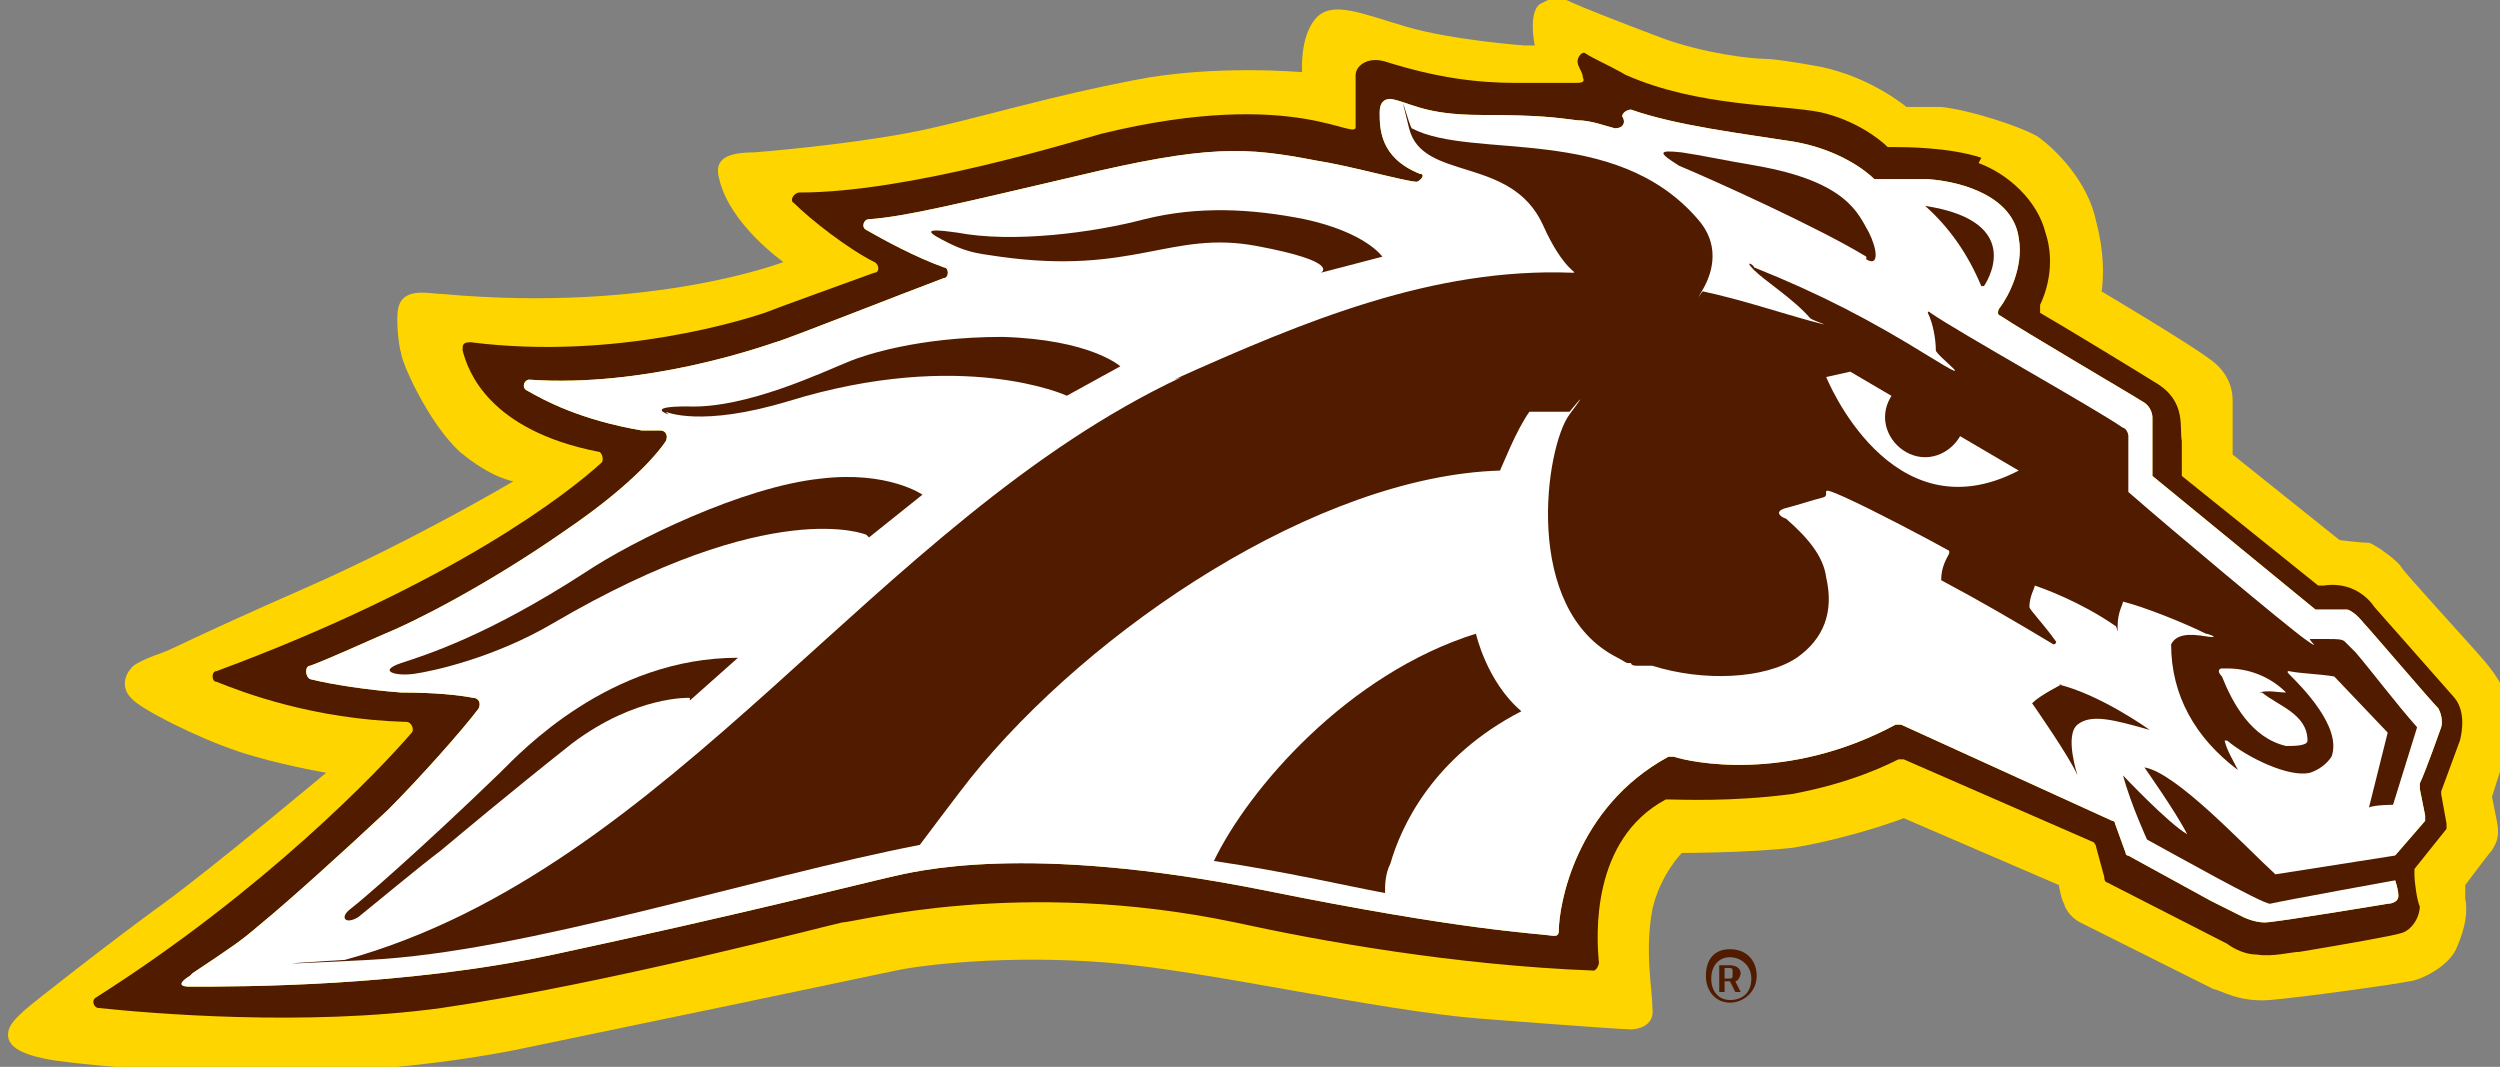
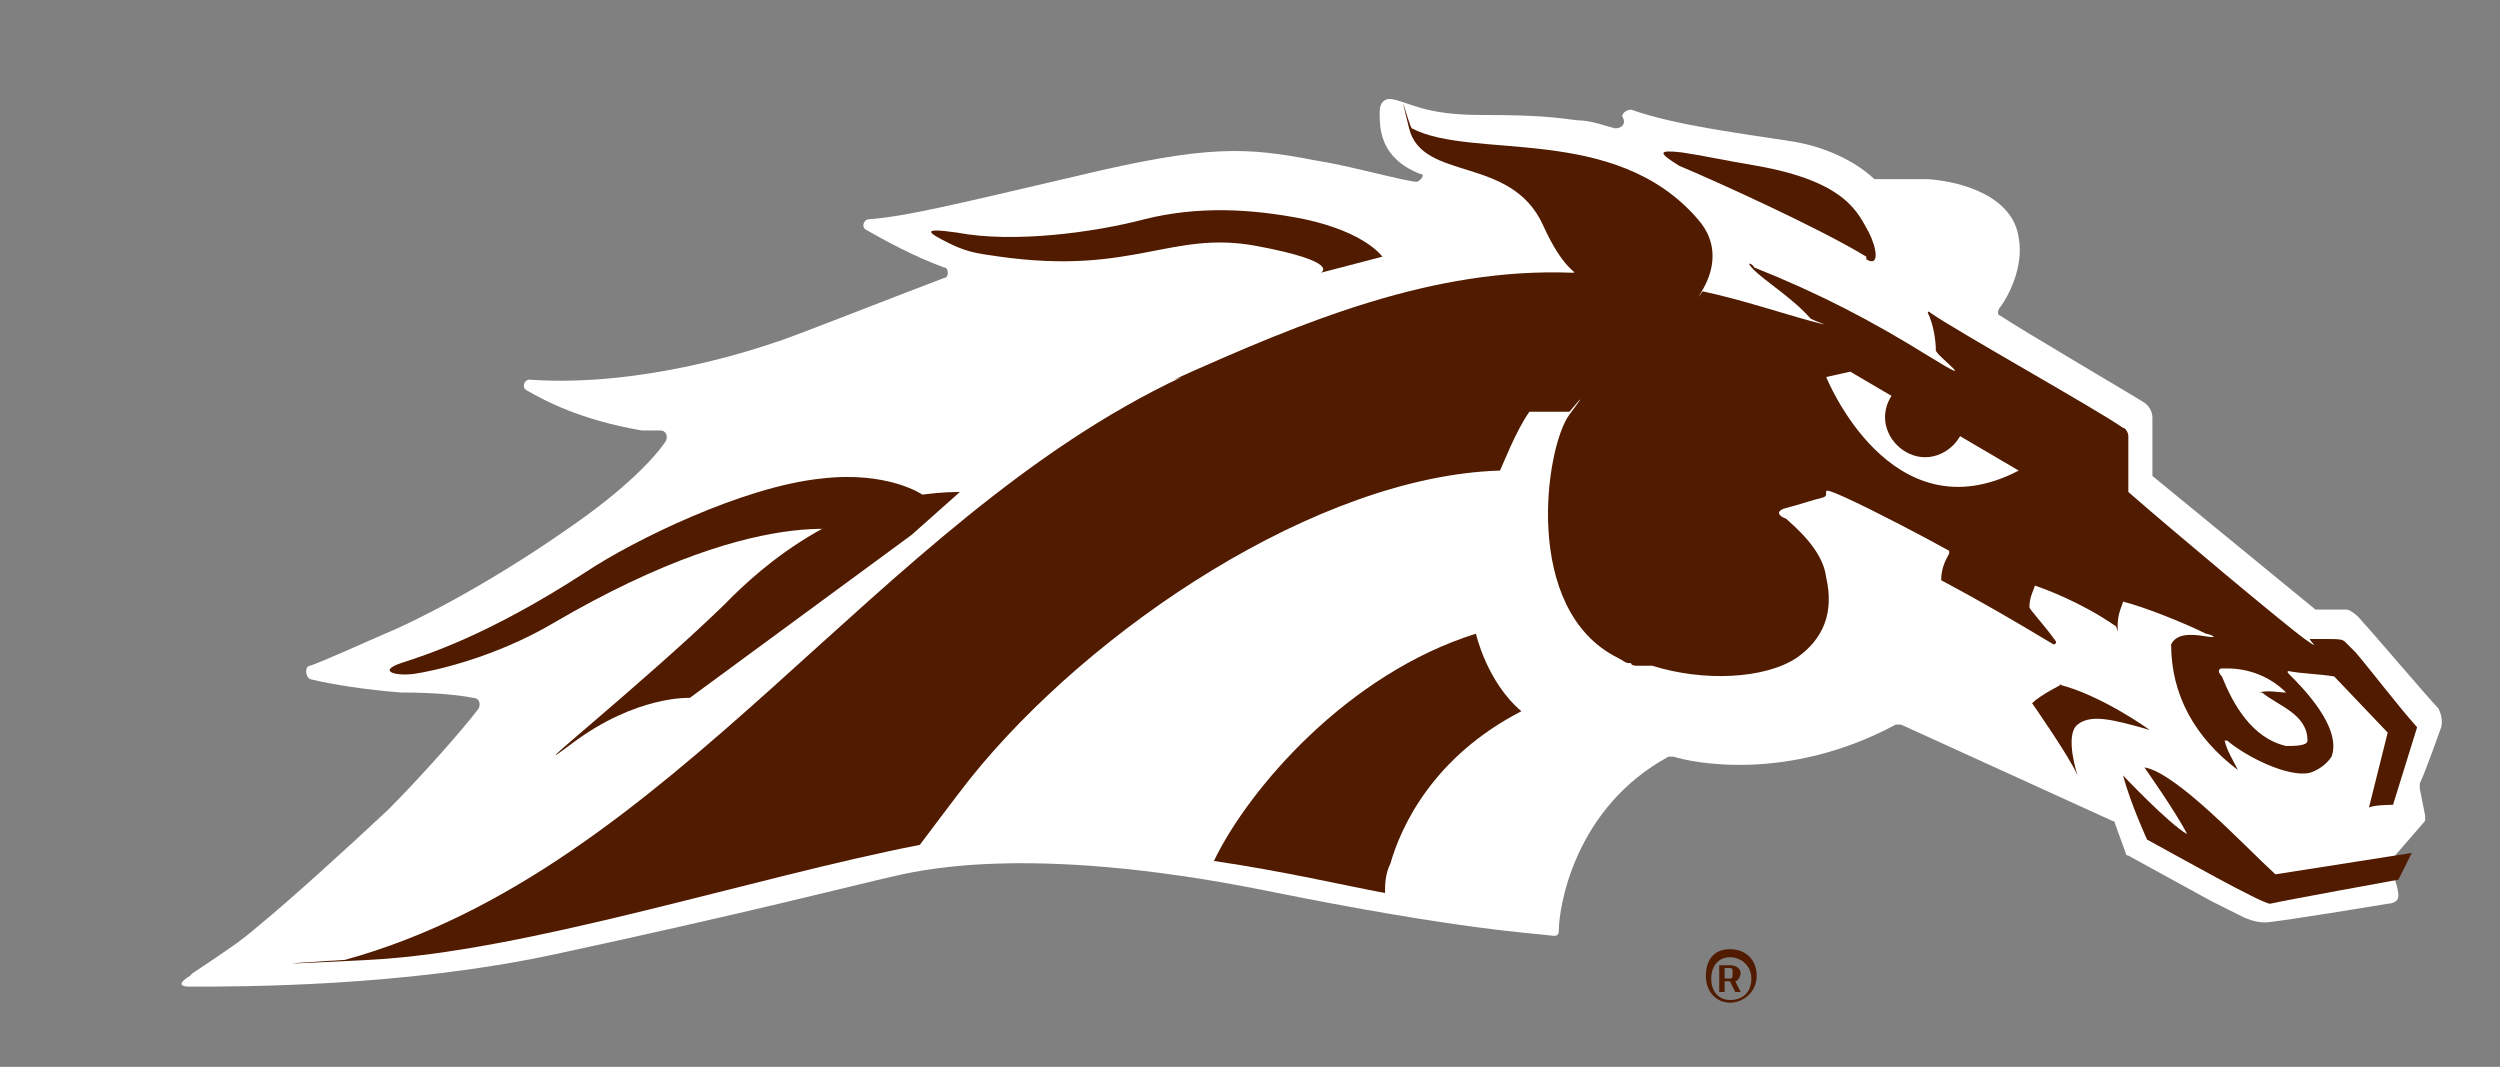
<svg xmlns="http://www.w3.org/2000/svg" id="Layer_1" data-name="Layer 1" version="1.1" viewBox="0 0 93.5 39.9">
  <rect x="0" y="0" width="93.5" height="39.9" fill="#808080" stroke="none" />
  <defs>
    <style>
      .cls-1 {
        fill: #ffd500;
      }

      .cls-1, .cls-2, .cls-3 {
        stroke-width: 0px;
      }

      .cls-2 {
        fill: #511b00;
      }

      .cls-3 {
        fill: #fff;
      }
    </style>
  </defs>
-   <path class="cls-1" d="M57,1.7s-2.7-.2-4.4-.7c-1.7-.5-2.8-1-3.4-.3-.6.7-.5,2-.5,2,0,0-3.3-.3-6.3.3-3.1.6-5.4,1.3-7.6,1.8-2.2.5-5.4.8-6.6.9-1.1,0-1.5.3-1.3,1,.4,1.7,2.4,3.1,2.4,3.1,0,0-4.9,1.9-12.7,1.2-.5,0-1.5-.3-1.7.5-.1.4,0,1.4.1,1.7,0,.3,1,2.6,2.2,3.7,1.2,1,2,1.1,2,1.1,0,0-3.7,2.2-7.8,4-4.1,1.8-5,2.3-5.3,2.4-.3.1-1.1.4-1.2.6-.2.2-.4.7,0,1.1.3.4,2.5,1.5,4,2,1.5.5,3.3.8,3.3.8,0,0-4.3,3.6-6.1,4.9-1.8,1.3-5,3.8-5.2,4-.2.2-.6.5-.6.9,0,.4.4.7,1.4.9.9.2,4.7.5,7.5.6,2.8,0,7.1-.3,10.4-1,3.4-.7,12.5-2.6,13.9-2.9.9-.2,4.1-.6,7.9-.3,3.8.3,10.1,1.8,14,2.1,3.9.3,5.4.4,5.6.4s.9-.1.8-.8c0-.7-.3-2.1,0-3.7.3-1.3,1.1-2.1,1.1-2.1,0,0,2.5,0,4.2-.2,2.3-.4,4.1-1.1,4.1-1.1l5.8,2.5s.1.6.2.7c0,.1.2.5.6.7.4.2,4.8,2.4,5,2.5.2,0,.9.5,2.1.4,1.2-.1,4.8-.6,5.2-.7.3,0,1.5-.5,1.8-1.3.3-.7.4-1.3.3-1.8,0-.4,0-.5,0-.5,0,0,.9-1.2,1-1.3.1-.2.3-.4.2-1-.1-.5-.2-1-.2-1,0,0,.5-1.6.6-1.8s.1-1,0-1.5c0-.5-.3-1.1-.9-1.8-.6-.7-3-3.3-3.1-3.5-.1-.2-.9-.8-1.2-.9-.3,0-1.1-.1-1.1-.1l-4-3.2s0-1.8,0-2,0-1-.9-1.6c-.8-.6-4-2.5-4-2.5,0,0,.2-1.1-.2-2.6-.3-1.5-1.5-2.7-2.2-3.2-.7-.4-2.6-1-3.6-1.1-1,0-1.3,0-1.3,0,0,0-1.3-1.1-3.2-1.5,0,0-1.6-.3-2.1-.3-.5,0-2.3-.2-3.9-.8-1.6-.6-3.1-1.2-3.3-1.3s-.6-.3-1.1,0c-.6.2-.3,1.6-.3,1.6" />
-   <path class="cls-2" d="M74,6.1c1.1.4,2.2,1.4,2.5,2.6.4,1.2,0,2.3-.2,2.7,0,.1,0,.2,0,.3.7.4,3.5,2.1,4.3,2.6,1.2.7.9,1.7,1,2.2,0,.4,0,.9,0,1.1,0,0,0,.1,0,.2l5.1,4.1s.1,0,.2,0c1.3-.2,1.9.8,1.9.8,0,0,2.3,2.6,3,3.4.5.6.2,1.6.2,1.6l-.7,1.9s0,0,0,.1l.2,1.1c0,0,0,.1,0,.2l-1.2,1.5c0,0,0,.1,0,.2,0,.3.1,1,.2,1.2,0,.4-.3.9-.7,1-.3.1-2,.4-3.8.7-.3,0-1,.2-1.6.1-.6,0-1.1-.4-1.1-.4,0,0,0,0,0,0l-4.5-2.3c0,0-.1,0-.1-.2l-.3-1.1c0,0,0-.1-.1-.2l-7.1-3.1c0,0-.1,0-.2,0-.4.2-1.8.9-4,1.3-2.3.3-4.2.2-4.6.2,0,0,0,0-.1,0-2.8,1.5-2.6,5.1-2.5,6.1,0,.1-.1.3-.2.3-5.2-.2-10.2-1.1-13.4-1.8-8.1-1.7-14.2,0-14.7,0-.5.1-8.8,2.3-15,3.2-5.1.7-10.9.2-12.8,0-.2,0-.3-.3-.1-.4,6.3-4,10.6-8.5,11.8-9.9.1-.1,0-.4-.2-.4-3.5-.1-6.1-1.1-7.1-1.5-.2,0-.2-.4,0-.4,8.9-3.3,13.2-6.7,14.4-7.8.1-.1,0-.4-.1-.4-4.1-.8-4.9-3-5.1-3.8,0-.2,0-.3.3-.3,5.5.7,10.4-.9,11-1.1.5-.2,3-1.1,4.1-1.5.2,0,.2-.3,0-.4-1-.5-2.4-1.6-3-2.2-.2-.1,0-.4.2-.4,4.1,0,10.2-1.9,11.3-2.2,7.4-1.8,9.6.4,9.5-.3,0-.7,0-1.6,0-1.9,0-.3.4-.7,1.1-.5,1.9.6,3.4.8,4.9.8.8,0,1.6,0,2.2,0,.2,0,.4,0,.3-.2,0-.2-.2-.4-.2-.6,0-.2.2-.4.3-.3.3.2.8.4,1.5.8,2.7,1.2,5.8,1.1,7.3,1.4,1.3.3,2.2,1,2.5,1.3,0,0,.1,0,.2,0,.4,0,2.1,0,3.3.4M7.1,36.5s-.7.4,0,.4c2,0,8,0,13.6-1.2,7-1.5,11.7-2.7,12.6-2.9.9-.2,5-1.3,14,.5,7.4,1.5,10.1,1.6,10.8,1.7.1,0,.2,0,.2-.2,0-.9.6-4.6,4.1-6.5,0,0,.1,0,.2,0,.6.2,4.2,1,8.3-1.2,0,0,.1,0,.2,0l7.9,3.6c0,0,.1,0,.1.1l.4,1.1c0,0,0,.1.1.1l3.1,1.7,1.2.6s.4.2.8.2,4.6-.7,4.6-.7c0,0,.4,0,.4-.3s-.2-.8-.3-1.1c0,0,0-.2,0-.2l1.3-1.5c0,0,0-.1,0-.2l-.2-1c0,0,0-.1,0-.2.2-.4.8-2.1.8-2.1,0,0,.1-.3-.1-.7-.3-.3-2.6-3-2.8-3.2,0,0-.3-.4-.6-.5-.3,0-.8,0-1,0,0,0-.1,0-.2,0l-6.1-5c0,0,0-.1,0-.2v-2s0,0,0,0c0,0,0-.4-.4-.6-.3-.2-4.4-2.6-5.3-3.2-.1,0-.1-.2,0-.3.3-.4.9-1.5.7-2.6-.2-1.5-2-2.1-3.4-2.2-1,0-1.6,0-1.8,0,0,0-.1,0-.2,0-.3-.3-1.3-1.1-3-1.4-1.9-.3-4.4-.6-6.1-1.2-.2,0-.4.2-.3.3.1.2,0,.4-.3.4-.4-.1-.9-.3-1.4-.3-.8-.1-1.4-.2-3.6-.2s-2.7-.5-3.4-.6c-.2,0-.4.1-.4.5,0,.6,0,1.7,1.5,2.3.2,0,.1.2-.1.3-.4,0-2.5-.6-3.8-.8-2.6-.5-4-.6-9,.6-4.3,1-6.3,1.5-7.7,1.6-.2,0-.3.3-.1.4.7.4,1.8,1,2.9,1.4.2,0,.2.4,0,.4-1.6.6-5.9,2.3-6.3,2.4-.6.2-4.9,1.7-9.2,1.4-.2,0-.3.3-.1.4.7.4,2,1.1,4.3,1.5.2,0,.5,0,.7,0,.2,0,.3.2.2.4-.4.6-1.5,1.8-3.7,3.3-3,2.1-5.8,3.5-6.8,3.9-.7.3-2,.9-2.8,1.2-.2,0-.2.4,0,.5.8.2,2.1.4,3.4.5,1.3,0,2.2.1,2.7.2.2,0,.3.2.2.4-.6.8-2.2,2.6-3.4,3.8-1.6,1.5-3.7,3.4-4.8,4.3-.7.6-1,.8-2.5,1.8" />
  <path class="cls-3" d="M7.1,36.5s-.7.4,0,.4c2,0,8,0,13.6-1.2,7-1.5,11.7-2.7,12.6-2.9.9-.2,5-1.3,14,.5,7.4,1.5,10.1,1.6,10.8,1.7.1,0,.2,0,.2-.2,0-.9.6-4.6,4.1-6.5,0,0,.1,0,.2,0,.6.2,4.2,1,8.3-1.2,0,0,.1,0,.2,0l7.9,3.6c0,0,.1,0,.1.1l.4,1.1c0,0,0,.1.1.1l3.1,1.7,1.2.6s.4.2.8.2,4.6-.7,4.6-.7c0,0,.4,0,.4-.3s-.2-.8-.3-1.1c0,0,0-.2,0-.2l1.3-1.5c0,0,0-.1,0-.2l-.2-1c0,0,0-.1,0-.2.2-.4.8-2.1.8-2.1,0,0,.1-.3-.1-.7-.3-.3-2.6-3-2.8-3.2,0,0-.3-.4-.6-.5-.3,0-.8,0-1,0,0,0-.1,0-.2,0l-6.1-5c0,0,0-.1,0-.2v-2s0,0,0,0c0,0,0-.4-.4-.6-.3-.2-4.4-2.6-5.3-3.2-.1,0-.1-.2,0-.3.3-.4.9-1.5.7-2.6-.2-1.5-2-2.1-3.4-2.2-1,0-1.6,0-1.8,0,0,0-.1,0-.2,0-.3-.3-1.3-1.1-3-1.4-1.9-.3-4.4-.6-6.1-1.2-.2,0-.4.2-.3.3.1.2,0,.4-.3.4-.4-.1-.9-.3-1.4-.3-.8-.1-1.4-.2-3.6-.2s-2.7-.5-3.4-.6c-.2,0-.4.1-.4.5,0,.6,0,1.7,1.5,2.3.2,0,.1.2-.1.3-.4,0-2.5-.6-3.8-.8-2.6-.5-4-.6-9,.6-4.3,1-6.3,1.5-7.7,1.6-.2,0-.3.3-.1.4.7.4,1.8,1,2.9,1.4.2,0,.2.4,0,.4-1.6.6-5.9,2.3-6.3,2.4-.6.2-4.9,1.7-9.2,1.4-.2,0-.3.3-.1.4.7.4,2,1.1,4.3,1.5.2,0,.5,0,.7,0,.2,0,.3.2.2.4-.4.6-1.5,1.8-3.7,3.3-3,2.1-5.8,3.5-6.8,3.9-.7.3-2,.9-2.8,1.2-.2,0-.2.4,0,.5.8.2,2.1.4,3.4.5,1.3,0,2.2.1,2.7.2.2,0,.3.2.2.4-.6.8-2.2,2.6-3.4,3.8-1.6,1.5-3.7,3.4-4.8,4.3-.7.6-1,.8-2.5,1.8" />
  <path class="cls-2" d="M55.2,23.7c-4.8,1.5-8.5,5.8-9.8,8.5,2.7.4,4.8.9,6.4,1.2,0-.3,0-.7.2-1.1.4-1.4,1.6-4,4.9-5.7-1.3-1.1-1.7-2.9-1.7-2.9" />
  <path class="cls-2" d="M80.2,28.7c1.2.2,3.7,2.9,4.9,4l5.1-.8-.5,1s-4.4.8-4.8.9c-.3,0-3.5-1.8-4.6-2.4,0,0-.6-1.3-.9-2.4,0,0,1.7,1.8,2.4,2.2-.4-.8-1.6-2.5-1.6-2.5" />
  <path class="cls-2" d="M77,25.6c1.6.4,3.4,1.7,3.4,1.7-1.4-.4-2.2-.6-2.7-.2-.5.4,0,1.9,0,1.9-.3-.7-1.7-2.7-1.7-2.7.3-.3,1.1-.7,1.1-.7" />
-   <path class="cls-2" d="M74.1,10.7c-.5-1.2-1.2-2.2-2.1-3,3.9.6,2.2,3,2.2,3h0Z" />
  <path class="cls-2" d="M73.5,15.6c0,.8-.7,1.5-1.5,1.5s-1.5-.7-1.5-1.5.7-1.5,1.5-1.5,1.5.7,1.5,1.5" />
  <path class="cls-2" d="M37.4,9.6c5,.7,6.4-1,9.6-.4s2.4,1,2.4,1l2.3-.6s-.6-.9-2.9-1.4c-2-.4-4-.5-6,0-1.9.5-4.9.9-7,.5-1.4-.2-1.1,0-.3.4s1.3.4,1.9.5Z" />
-   <path class="cls-2" d="M24.9,15.4s1.3.6,4.6-.4c6.5-2,10.4-.2,10.4-.2l2-1.1s-1.1-1-4.4-1.1c-3.2,0-5.2.7-5.7.9-1,.4-3.9,1.8-6.1,1.7-1.6,0-.7.3-.7.3" />
  <path class="cls-2" d="M32.4,20s-3.5-1.5-11.7,3.3c-2.2,1.3-4.5,1.8-5.2,1.9s-1.4-.1-.5-.4,3.2-1,6.9-3.4c1.8-1.2,5.9-3.2,8.8-3.5,2.5-.3,3.8.6,3.8.6l-2,1.6Z" />
-   <path class="cls-2" d="M25.8,26.1s-2-.1-4.4,1.7c-2.4,1.9-4.3,3.5-4.9,4-.8.6-2.6,2.1-3.1,2.5-.5.3-.7,0-.3-.3s2.6-2.2,5.6-5.1c.8-.8,4.1-4.3,8.9-4.3l-1.8,1.6Z" />
+   <path class="cls-2" d="M25.8,26.1s-2-.1-4.4,1.7s2.6-2.2,5.6-5.1c.8-.8,4.1-4.3,8.9-4.3l-1.8,1.6Z" />
  <path class="cls-2" d="M69.8,9.7c.5.3.4-.4.1-1-.4-.7-.8-1.9-4.2-2.5-1.2-.2-2.1-.4-2.8-.5-.9-.1-.9,0-.1.5,1.2.5,5.2,2.3,7,3.4" />
  <path class="cls-2" d="M43.9,14.2c4.9-2.2,9.7-4.2,14.9-4,.3,0-.3,0-1.1-1.8-1.2-2.6-4.5-1.6-5-3.6s0-.1.1,0c2.3,1.2,7.6-.2,10.7,3.4.8.9.6,1.9.2,2.6s0,0,0,.1c1.4.3,2.9.8,4,1.1s.1,0,0-.1c-.6-.7-1.7-1.4-2.1-1.8s0-.2,0-.1c2.5,1,4.4,2,6.5,3.3s.3,0,.3-.2c0-.4-.1-1-.3-1.4,0,0,0-.1.1,0,1,.7,6.2,3.6,7.2,4.3.1,0,.2.2.2.3v2.1s0,0,0,0c1.6,1.4,5.9,5,6.6,5.5s.1,0,.2,0h.7c.3,0,.5,0,.6.1s.2.2.4.4c.6.7,1.5,1.9,2.3,2.8h0c0,0-.9,2.9-.9,2.9,0,0-.7,0-.9.1,0,0,.7-2.8.7-2.8,0,0,0,0,0,0l-2-2.1h0c-.6-.1-1.2-.1-1.7-.2,0,0-.1,0,0,.1.5.5,2,2,1.6,3.1,0,0,0,0,0,0-.2.3-.5.5-.8.6-.8.2-2.4-.6-3.1-1.2,0,0-.1,0-.1,0,.1.4.3.7.5,1.1-1.6-1.2-2.5-2.8-2.5-4.7h0c.2-.4.7-.4,1.3-.3s.1-.1,0-.1c-.8-.4-2.3-1-3.1-1.2,0,0,0,0,0,0,0,.1-.2.4-.2.9s0,0-.1,0c-1.3-.9-2.7-1.4-3-1.5,0,0,0,0,0,0,0,.1-.2.4-.2.8,0,0,0,0,0,0,0,.1.5.6,1,1.3,0,0,0,.1-.1.1-1.5-.9-2.7-1.6-4.2-2.4h0c0-.5.2-.8.3-1,0,0,0,0,0-.1-.9-.5-2.8-1.5-3.9-2s-.5-.1-.8,0c-.4.1-1,.3-1.4.4s-.3.3,0,.4c.8.7,1.4,1.4,1.5,2.2.3,1.3-.1,2.3-1.1,3,0,0,0,0,0,0-1.2.8-3.5.9-5.4.3,0,0,0,0,0,0,0,0,0,0,0,0,0,0-.1,0-.2,0,0,0-.1,0-.2,0,0,0-.1,0-.2,0,0,0-.2,0-.2-.1,0,0,0,0-.1,0-.1,0-.2-.1-.4-.2-3.6-1.8-2.7-7.9-1.8-9.1s0-.1,0-.1c-.6,0-1.3,0-1.5,0h0c-.5.7-1,2-1.1,2.2h0c-6.8.2-15.3,5.9-19.8,11.5-.4.5-1.9,2.5-1.9,2.5-6.2,1.2-14.7,4-20.6,4.3s-.9,0-.9,0c12.3-3.4,19.8-16.4,31.3-21.8M75.5,17.6l-6.3-3.7-.9.2s2.4,6,7.2,3.5M83.1,25c-.1,0-.2.1,0,.3.4,1,1.1,2.3,2.4,2.6.3,0,.8,0,.8-.2,0-1-1.1-1.3-1.7-1.8,0,0,0,0-.1,0,.3-.1.7,0,1,0-.6-.6-1.4-.9-2.2-.9" />
  <path class="cls-2" d="M64.5,36.5v-.3h.1c.2,0,.2,0,.2.2s0,.2-.2.2h-.1ZM64.3,37.1h.2v-.4h.2l.2.4h.2l-.2-.4c.1,0,.2-.2.2-.3,0-.2-.2-.3-.4-.3h-.4v1ZM64.7,37.4c-.4,0-.7-.3-.7-.8s.3-.8.7-.8.8.3.8.8-.3.8-.8.8M64.7,37.5c.5,0,1-.4,1-1s-.4-1-1-1-.9.4-.9,1,.4,1,.9,1" />
</svg>